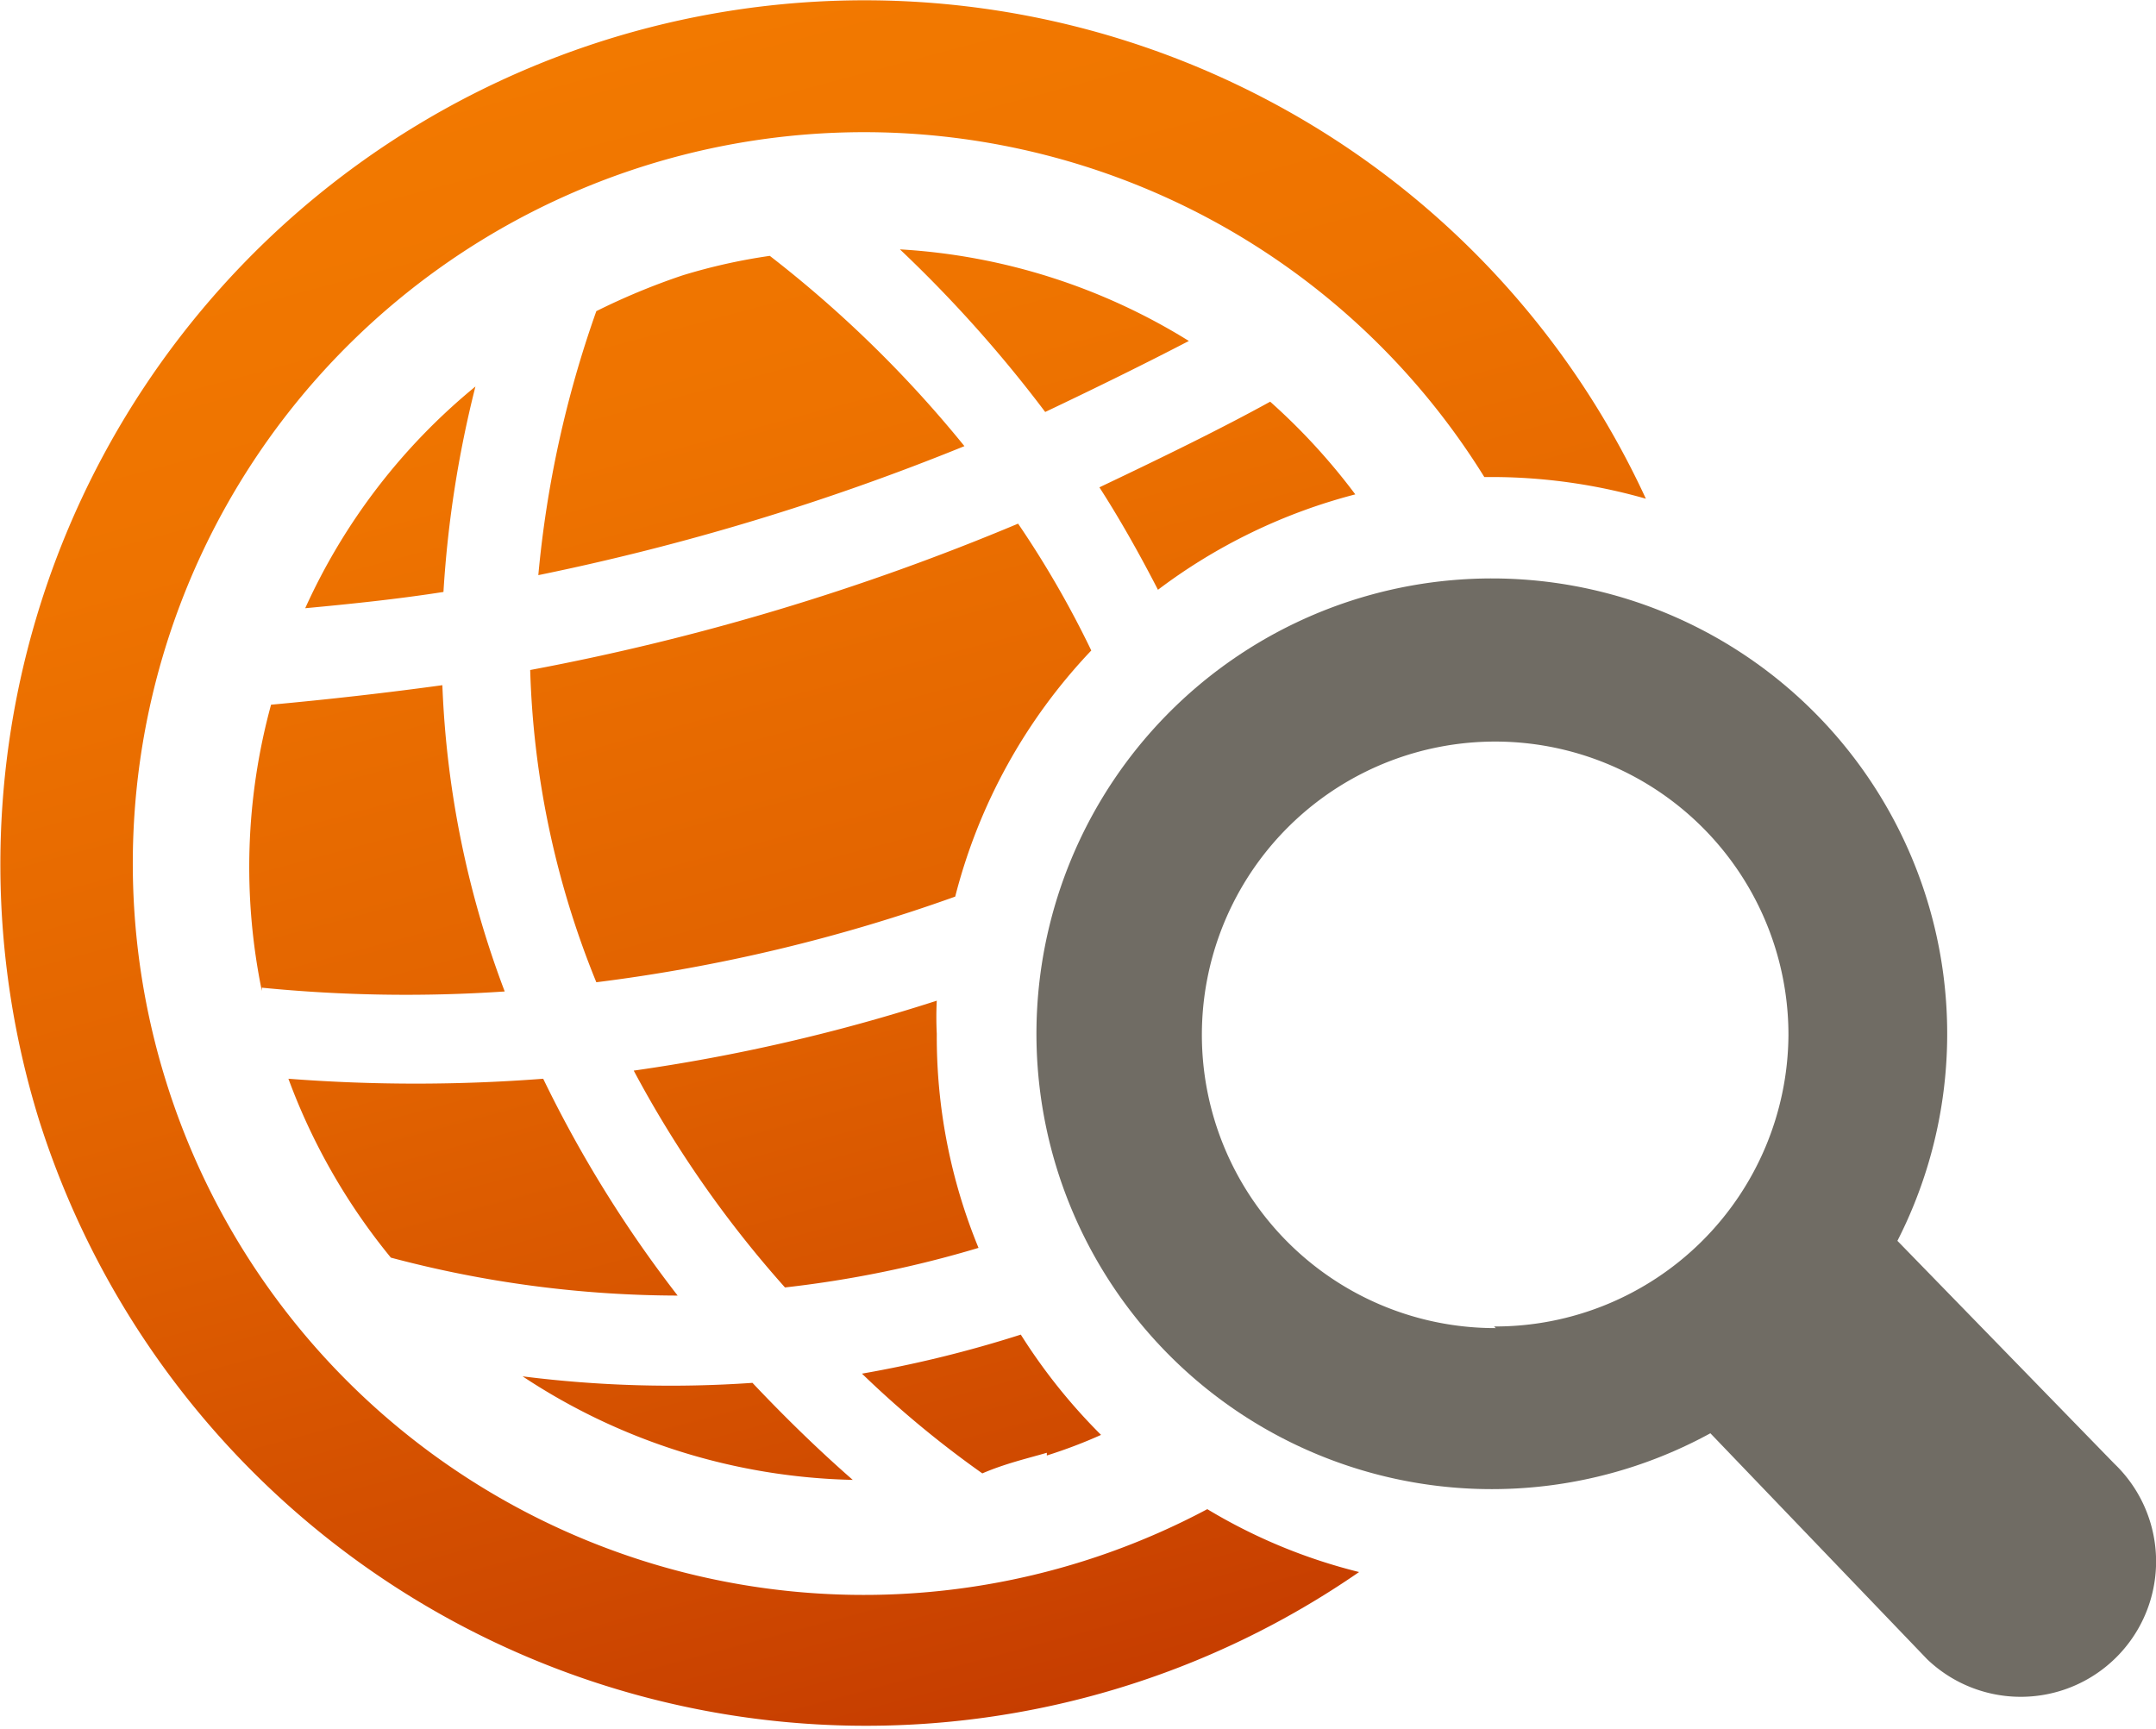
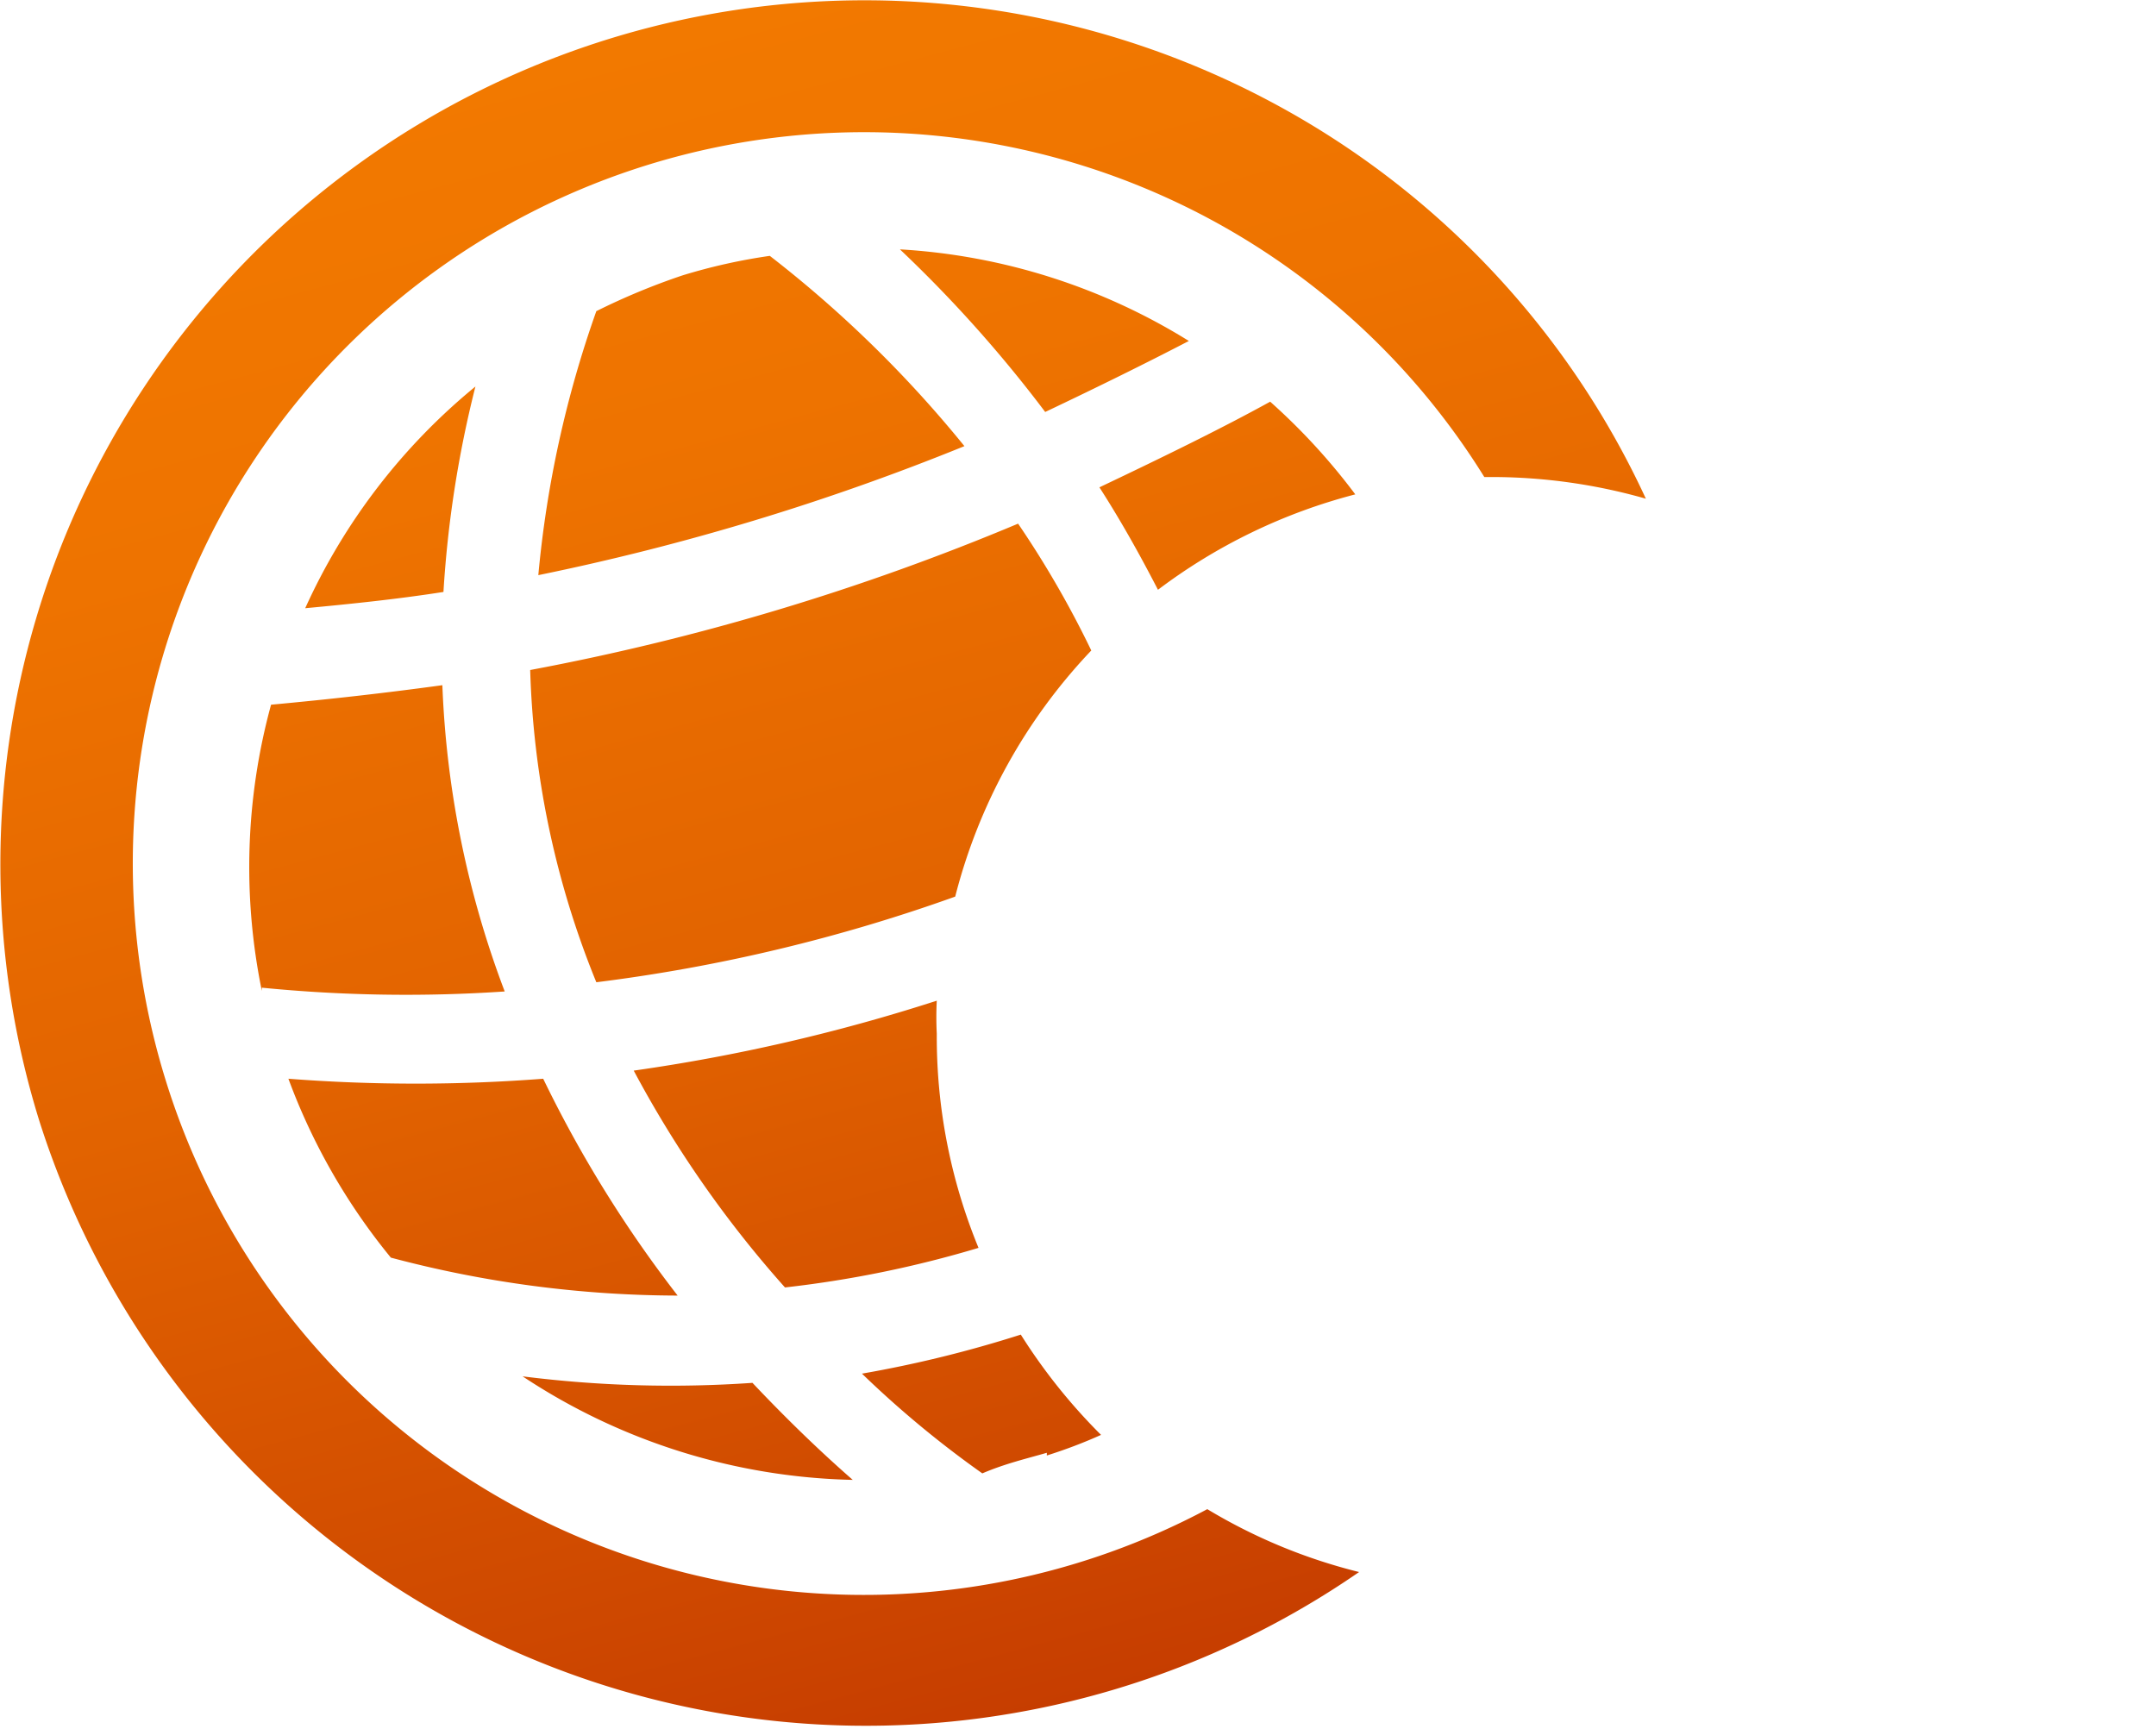
<svg xmlns="http://www.w3.org/2000/svg" viewBox="0 0 39.77 31.89">
  <defs>
    <style>.cls-1{fill:url(#linear-gradient);}.cls-2{fill:#706c64;}</style>
    <linearGradient id="linear-gradient" x1="11.69" y1="0.58" x2="19.94" y2="31.38" gradientUnits="userSpaceOnUse">
      <stop offset="0" stop-color="#f27900" />
      <stop offset="0.23" stop-color="#ee7300" />
      <stop offset="0.54" stop-color="#e26300" />
      <stop offset="0.88" stop-color="#ce4800" />
      <stop offset="1" stop-color="#c63d00" />
    </linearGradient>
  </defs>
  <g id="Vrstva_2" data-name="Vrstva 2">
    <g id="kiwi_computer" data-name="kiwi computer">
      <path class="cls-1" d="M12.5,23.9a22.62,22.62,0,0,1-2.48-4,30.68,30.68,0,0,1-4.7,0A11.46,11.46,0,0,0,7.21,23.2,20.71,20.71,0,0,0,12.5,23.9ZM14.2,4.72a10.61,10.61,0,0,0-1.61.36A12.47,12.47,0,0,0,11,5.74a20,20,0,0,0-1.07,4.87,44.64,44.64,0,0,0,7.86-2.38A21.8,21.8,0,0,0,14.2,4.72Zm7.73,1.57A11.35,11.35,0,0,0,16.6,4.6a24.1,24.1,0,0,1,2.68,3C20.27,7.13,21.16,6.69,21.93,6.29Zm-17.1,12v-.07a27,27,0,0,0,4.48.07,17.84,17.84,0,0,1-1.15-5.65Q6.63,12.85,5,13A11.35,11.35,0,0,0,4.83,18.28ZM8.77,7.13a11.31,11.31,0,0,0-3.14,4.09c.86-.08,1.72-.17,2.55-.3A20.46,20.46,0,0,1,8.77,7.13ZM23.39,1.85A15.94,15.94,0,0,0,.72,20.66,16,16,0,0,0,25.07,29a10.16,10.16,0,0,1-2.8-1.16A13.48,13.48,0,0,1,3.06,19.94,13.49,13.49,0,0,1,22.24,4,13.44,13.44,0,0,1,27.38,8.8h.18a10.35,10.35,0,0,1,2.8.4A15.78,15.78,0,0,0,23.39,1.85Zm-4.08,25c.35-.11.69-.24,1-.38l0,0a10.54,10.54,0,0,1-1.48-1.85,22,22,0,0,1-2.93.72,18.84,18.84,0,0,0,2.22,1.84C18.54,27,18.93,26.91,19.31,26.8ZM25,9.12a11.59,11.59,0,0,0-1.57-1.71c-.87.48-1.93,1-3.15,1.58.38.59.74,1.23,1.08,1.89A10.35,10.35,0,0,1,25,9.12ZM13.88,25.51a21.75,21.75,0,0,1-4.24-.12,11.47,11.47,0,0,0,6.09,1.91C15.18,26.82,14.55,26.22,13.88,25.51Zm3.4-6.44a6,6,0,0,1,0-.61,33.45,33.45,0,0,1-5.59,1.29,20.44,20.44,0,0,0,2.79,4,20.31,20.31,0,0,0,3.57-.73A10.23,10.23,0,0,1,17.28,19.07ZM11,18.12a31,31,0,0,0,6.62-1.58A10.27,10.27,0,0,1,20.13,12a18.14,18.14,0,0,0-1.35-2.34,44.36,44.36,0,0,1-9,2.7A16.5,16.5,0,0,0,11,18.12Z" />
-       <path class="cls-2" d="M39,27,35,22.89a8.4,8.4,0,1,0-3.45,3.55l4,4.17A2.47,2.47,0,0,0,39,27Zm-11.41-2.5a5.41,5.41,0,1,1,5.4-5.4A5.41,5.41,0,0,1,27.56,24.47Z" />
    </g>
  </g>
</svg>